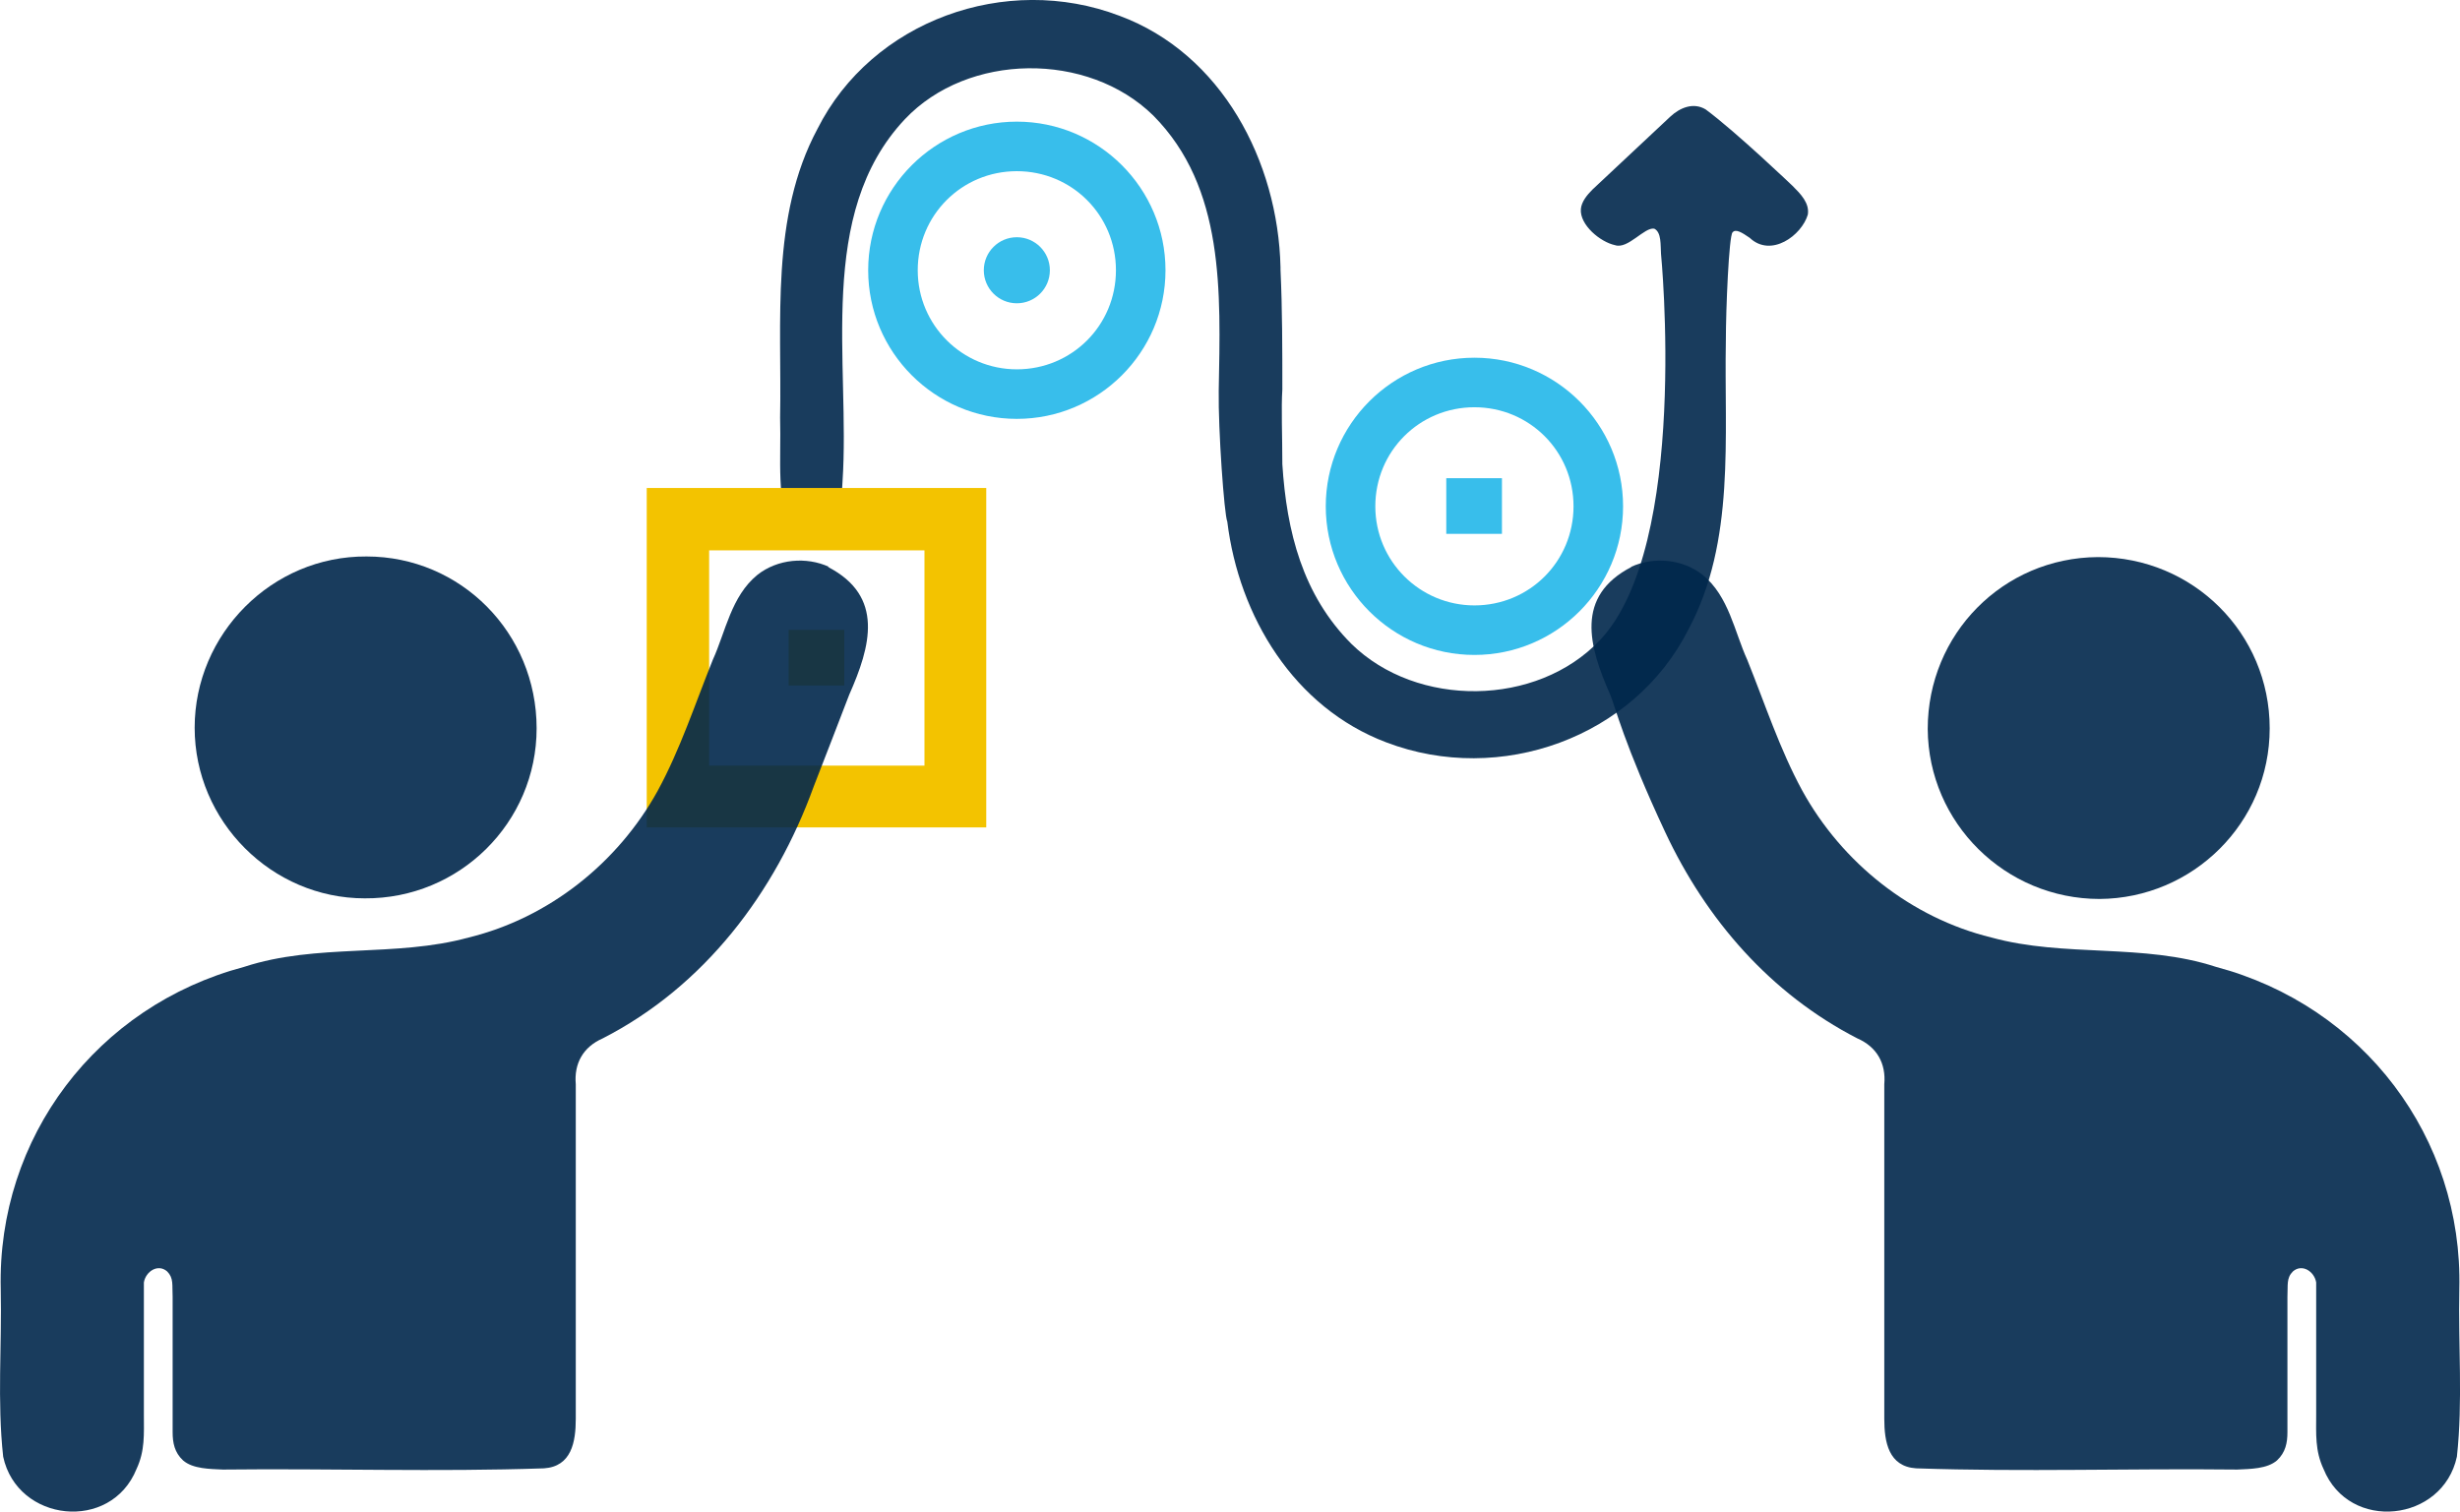
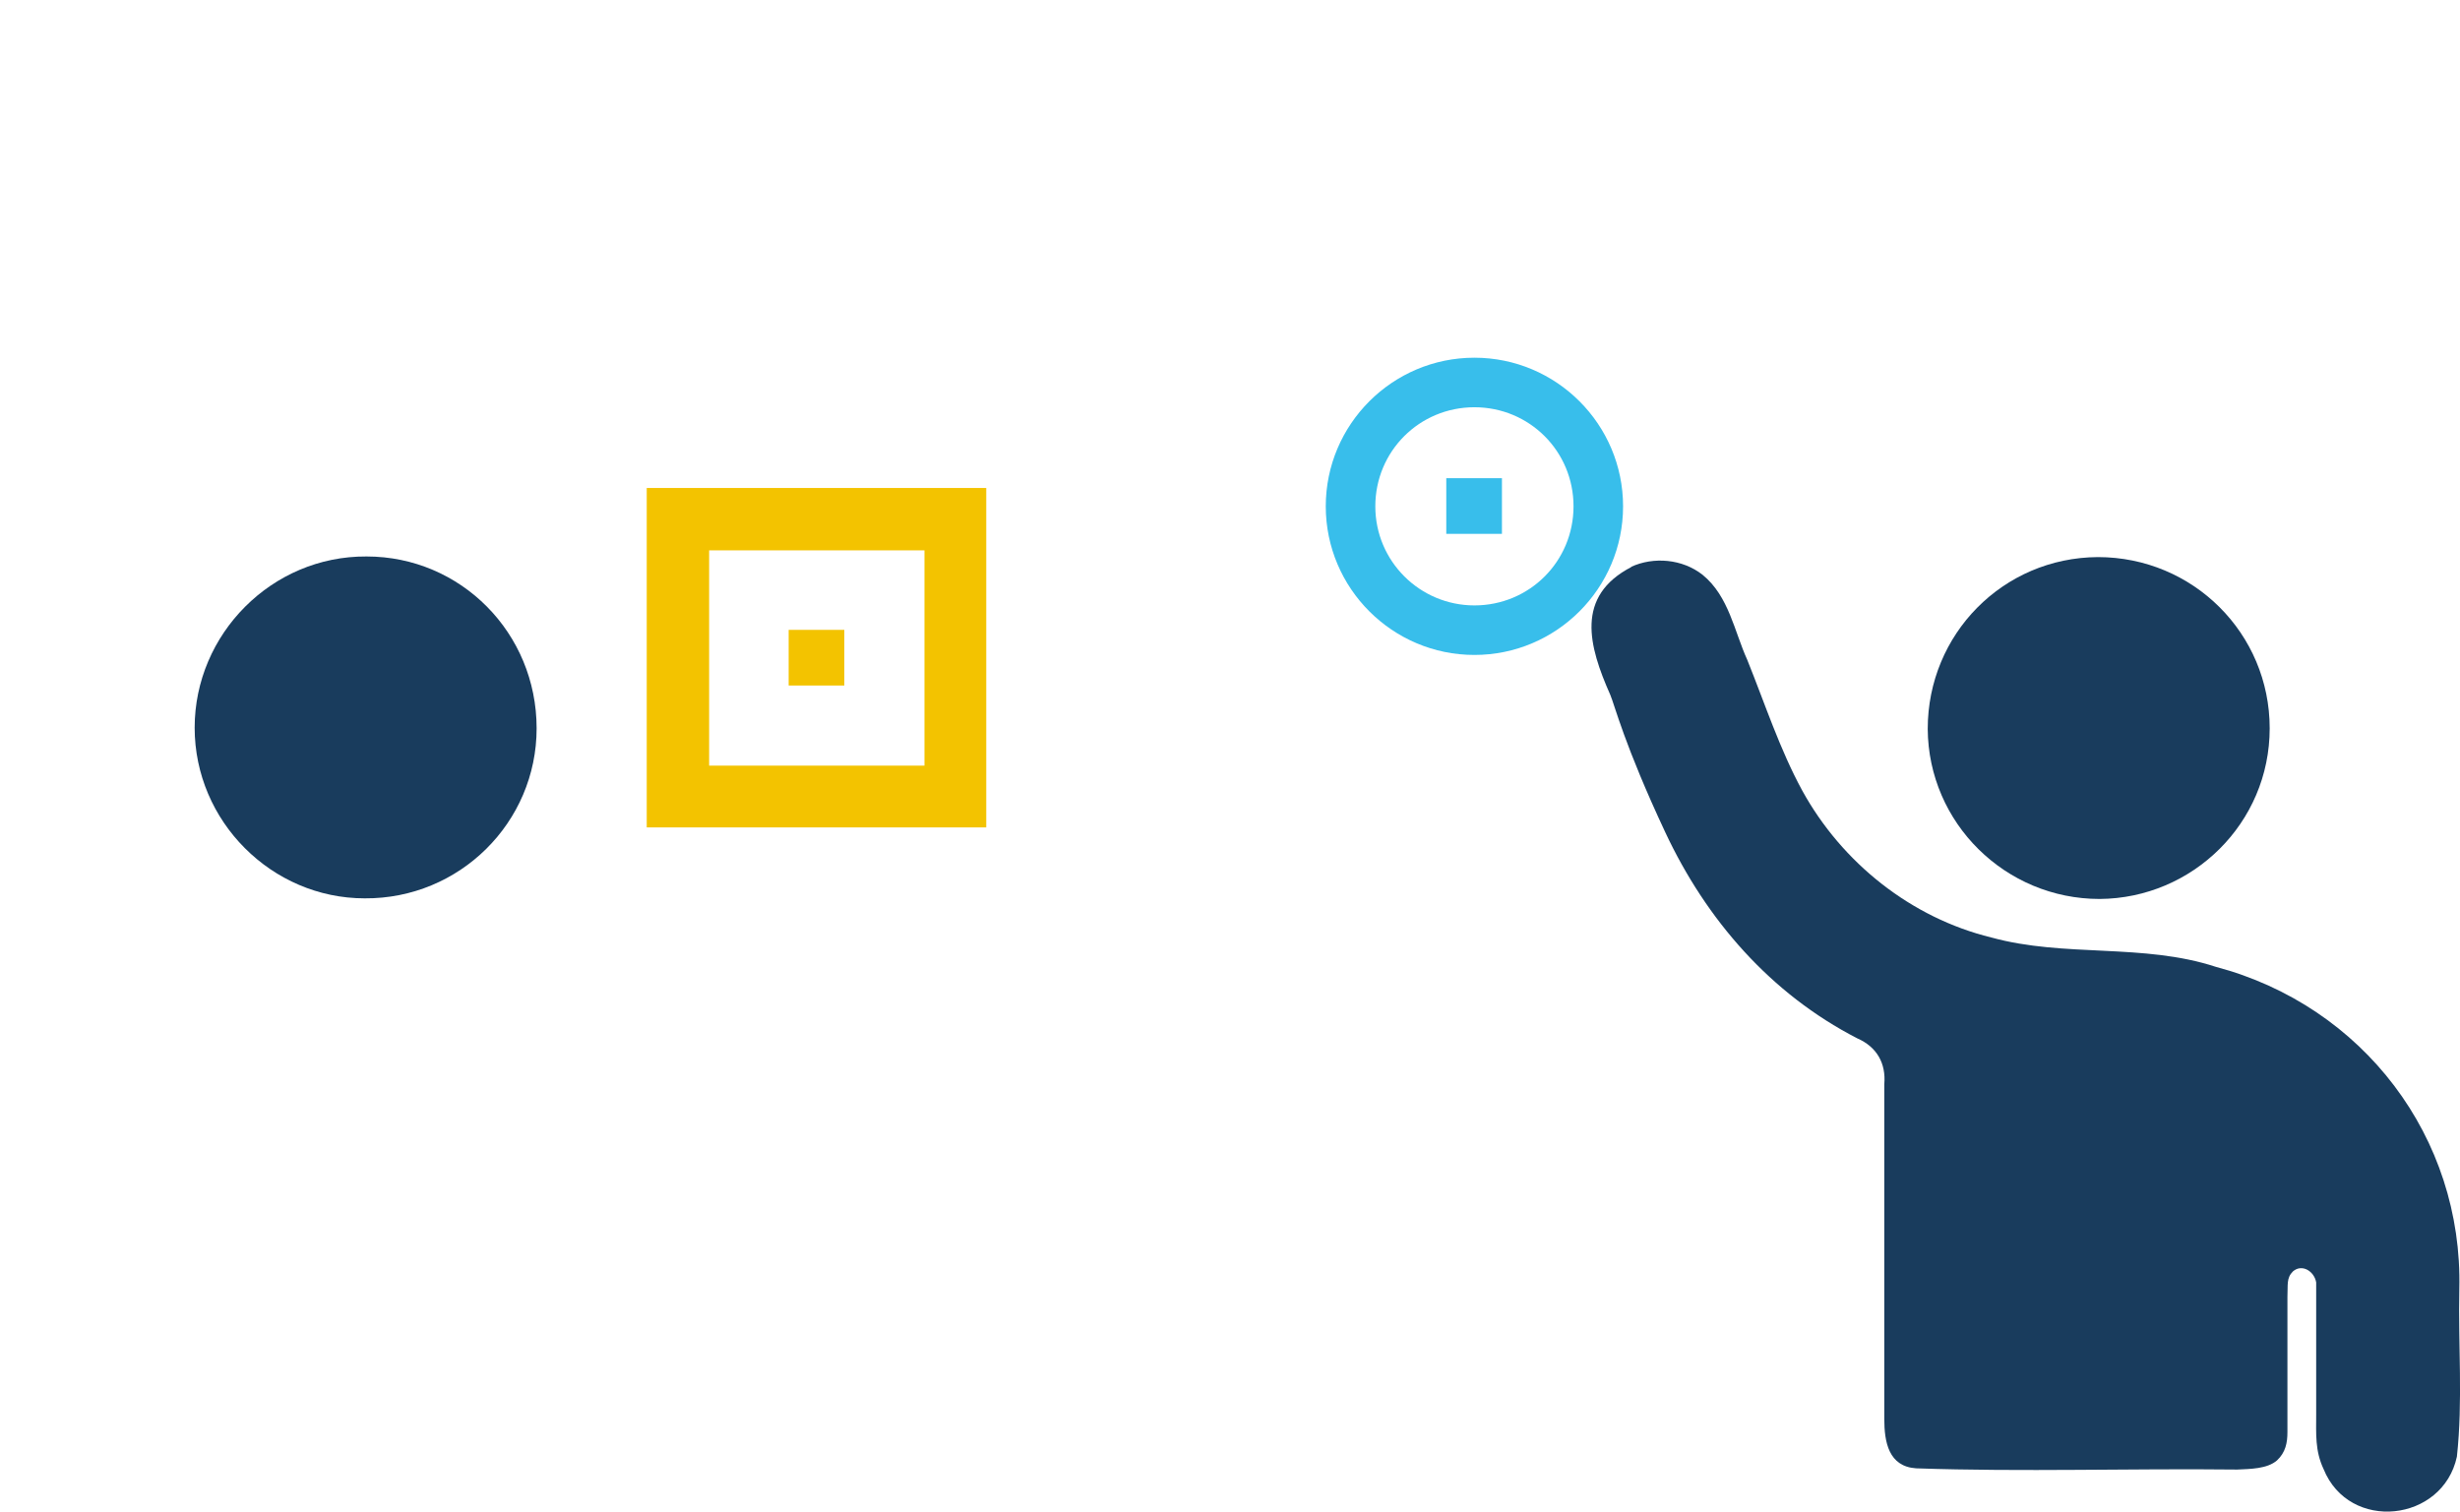
<svg xmlns="http://www.w3.org/2000/svg" id="Layer_2" data-name="Layer 2" viewBox="0 0 402.13 247.17">
  <defs>
    <style>
      .cls-1 {
        fill: #f3c300;
      }

      .cls-1, .cls-2, .cls-3 {
        stroke-width: 0px;
      }

      .cls-2 {
        fill: #38beeb;
      }

      .cls-3 {
        fill: #00274c;
        isolation: isolate;
        opacity: .9;
      }
    </style>
  </defs>
  <g id="Layer_1-2" data-name="Layer 1">
    <g>
-       <path class="cls-3" d="M293.02,30.39s-9.2-8.8-14.2-12.5c-2-1.2-4.2-.3-5.8,1.2-4.2,3.9-8.5,8-12.7,11.9-.9.9-1.8,2-1.9,3.2-.2,2.6,3.2,5.4,5.6,5.9,2.1.7,4.8-3,6.4-2.7,1.2.6,1,2.7,1.1,4.1,0,0,4.7,47.7-10,63.2-10.3,10.9-29.9,11.1-40.6.6-8-8-10.6-18.4-11.3-29.4,0-4.6-.2-9.2,0-12.2,0-6.6,0-13.1-.3-19.6v-.4h0c-.4-17.3-9.6-34.9-26.3-41.1-18.6-7.1-40.5.8-49.4,18.5-7.7,14.4-5.8,31.4-6.1,47.2.2,7-.7,13.8,2,18.8,3.9,6.6,8-.7,8.2-8.3,1.3-19.5-4.4-43.8,10.2-59.3,10.3-10.9,29.9-11.1,40.6-.6,11.7,11.8,11,28.8,10.7,45-.1,6.3.9,20.3,1.4,21.4,1.9,15.5,10.9,30.4,26,36.1,18.6,7.1,40.5-.8,49.4-18.5,7.7-14.4,5.8-31.4,6.1-47.2,0-5.1.5-17.2,1.1-17.7.5-.6,1.5,0,2.8.9,3.5,3.3,8.5-.4,9.5-3.8.3-1.9-1.2-3.4-2.5-4.7h0Z" />
      <g>
        <g>
-           <path class="cls-2" d="M166.22,19.89c-13.4,0-24.3,10.9-24.3,24.3s10.9,24.3,24.3,24.3,24.3-10.9,24.3-24.3-10.9-24.3-24.3-24.3h0ZM166.22,60.39c-8.9,0-16.2-7.2-16.2-16.2s7.2-16.2,16.2-16.2,16.2,7.2,16.2,16.2-7.2,16.2-16.2,16.2h0Z" />
-           <circle class="cls-2" cx="166.22" cy="44.19" r="5.4" />
-         </g>
+           </g>
        <g>
          <path class="cls-2" d="M241.02,58.49c-13.4,0-24.3,10.9-24.3,24.3s10.9,24.3,24.3,24.3,24.3-10.9,24.3-24.3-10.9-24.3-24.3-24.3ZM241.02,98.99c-8.9,0-16.2-7.2-16.2-16.2s7.2-16.2,16.2-16.2,16.2,7.2,16.2,16.2-7.2,16.2-16.2,16.2Z" />
          <rect class="cls-2" x="236.42" y="78.19" width="9.1" height="9.1" />
        </g>
        <g>
          <path class="cls-1" d="M105.72,79.79v55.5h55.5v-55.5h-55.5ZM151.12,125.19h-35.2v-35.2h35.2v35.2Z" />
          <rect class="cls-1" x="128.92" y="102.99" width="9.1" height="9.1" />
        </g>
        <g>
          <path class="cls-3" d="M342.92,91.09c15.6,0,28.1,12.5,28.1,28s-12.6,27.8-27.8,27.9c-15.4,0-28-12.4-28.1-27.8,0-15.5,12.3-28,27.8-28.1h0Z" />
          <path class="cls-3" d="M266.62,92.69c3.7-1.7,8.4-1.3,11.7,1.3,4.3,3.5,5.2,9.3,7.3,13.9,2.9,7.2,5.3,14.6,9,21.4,6.5,11.8,17.8,20.8,30.9,24,12,3.3,24.8.9,36.7,4.8,24.1,6.4,40.4,27.9,39.8,52.7-.2,9.1.6,18.3-.4,27.4-2.3,10.7-17.6,12.4-21.8,2-1.4-3-1.2-5.7-1.2-8.9v-21.6c-.3-1.8-2.3-3.1-3.8-1.8-1.1,1.1-.8,2.2-.9,4.2v22.1c0,1.7-.3,3.3-1.7,4.6-1.6,1.4-4.4,1.4-6.5,1.5-17.5-.2-35,.4-52.5-.2-4.5-.3-5.2-4.3-5.2-8.1v-54.7c.3-3.4-1.2-6.1-4.4-7.5-14.2-7.3-24.7-19.4-31.4-33.7s-8.3-20.9-9-22.5c-3.5-7.9-5.8-16.1,3.5-20.9h.2-.3,0Z" />
        </g>
        <g>
          <path class="cls-3" d="M87.72,119.09c0,15.4-12.6,27.9-28.1,27.8-15.2,0-27.8-12.6-27.8-27.9s12.6-28.1,28.1-28c15.4,0,27.8,12.5,27.8,28.1h0Z" />
-           <path class="cls-3" d="M135.52,92.69c-3.7-1.7-8.4-1.3-11.7,1.3-4.3,3.5-5.2,9.3-7.3,13.9-2.9,7.2-5.3,14.6-9,21.4-6.5,11.8-17.8,20.8-30.9,24-12,3.3-24.8.9-36.7,4.8C15.82,164.49-.48,185.99.12,210.79c.2,9.1-.6,18.3.4,27.4,2.3,10.7,17.6,12.4,21.8,2,1.4-3,1.2-5.7,1.2-8.9v-21.6c.3-1.8,2.3-3.1,3.8-1.8,1.1,1.1.8,2.2.9,4.2v22.1c0,1.7.3,3.3,1.7,4.6,1.6,1.4,4.4,1.4,6.5,1.5,17.5-.2,35,.4,52.5-.2,4.5-.3,5.2-4.3,5.2-8.1v-54.7c-.3-3.4,1.2-6.1,4.4-7.5,16.6-8.5,28.2-23.8,34.5-41.2,1.5-3.9,4.6-11.8,5.8-15,3.5-7.9,5.8-16.1-3.5-20.9h-.2.4,0Z" />
        </g>
      </g>
    </g>
  </g>
</svg>